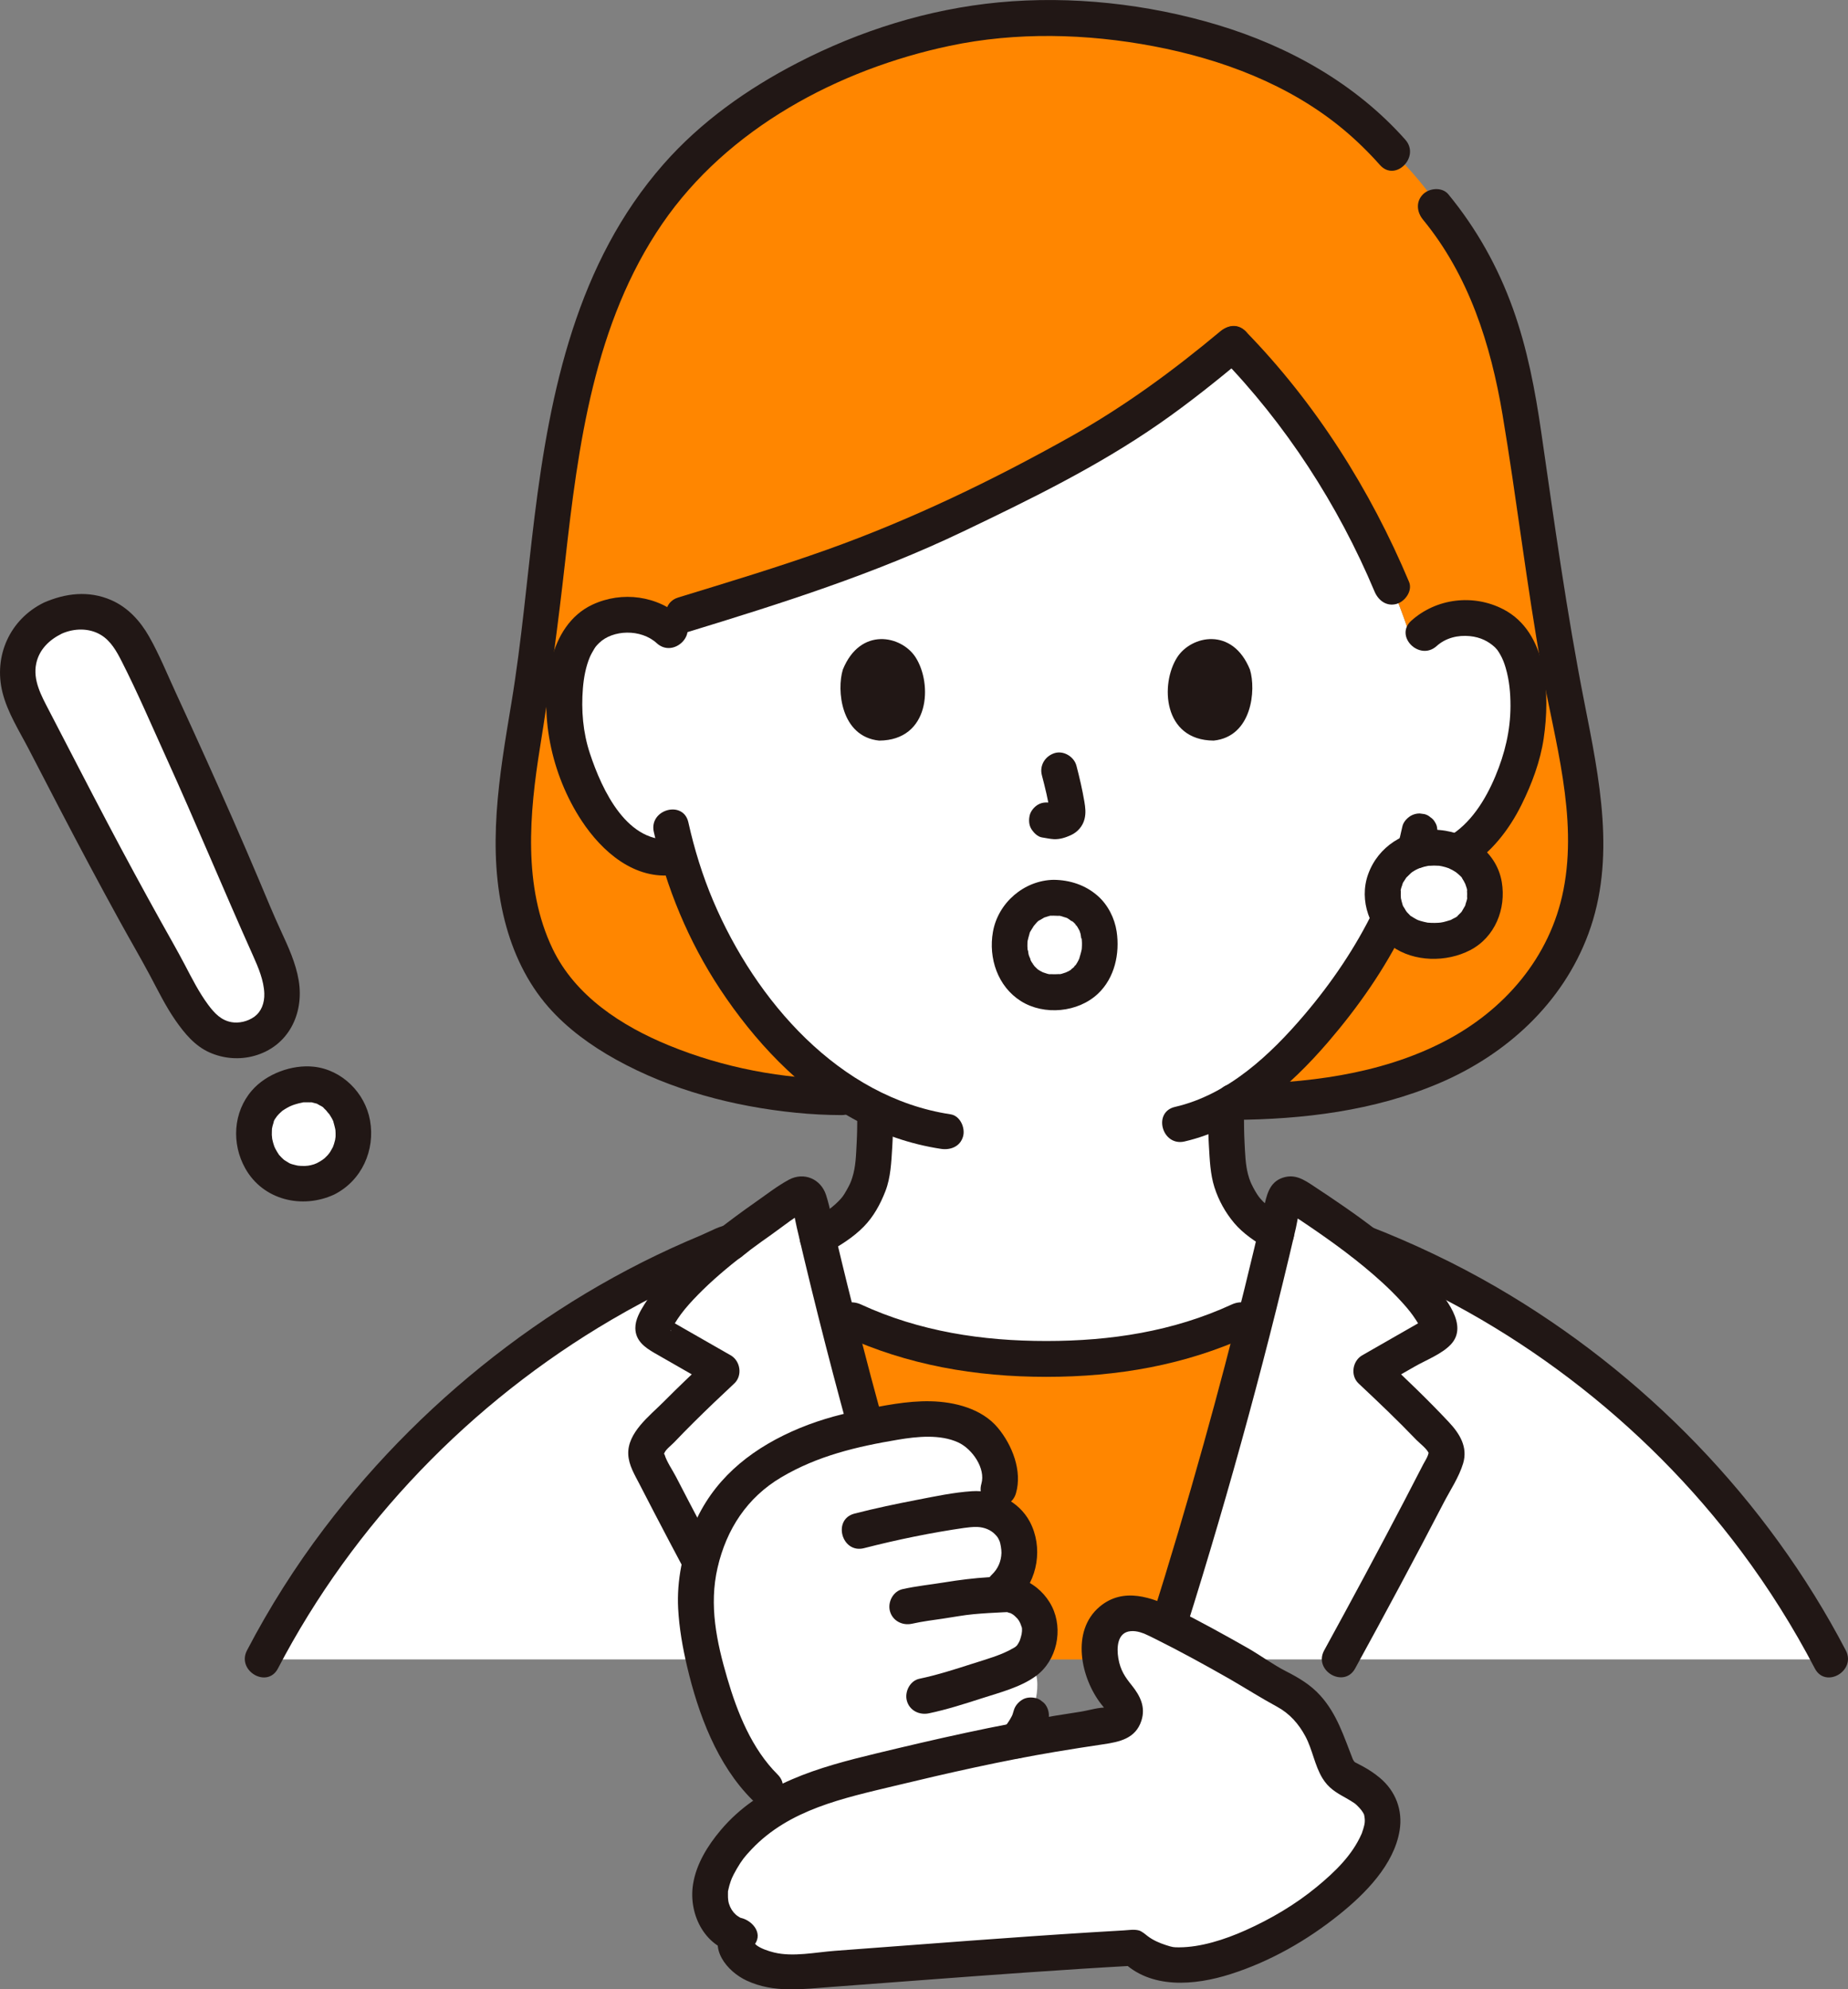
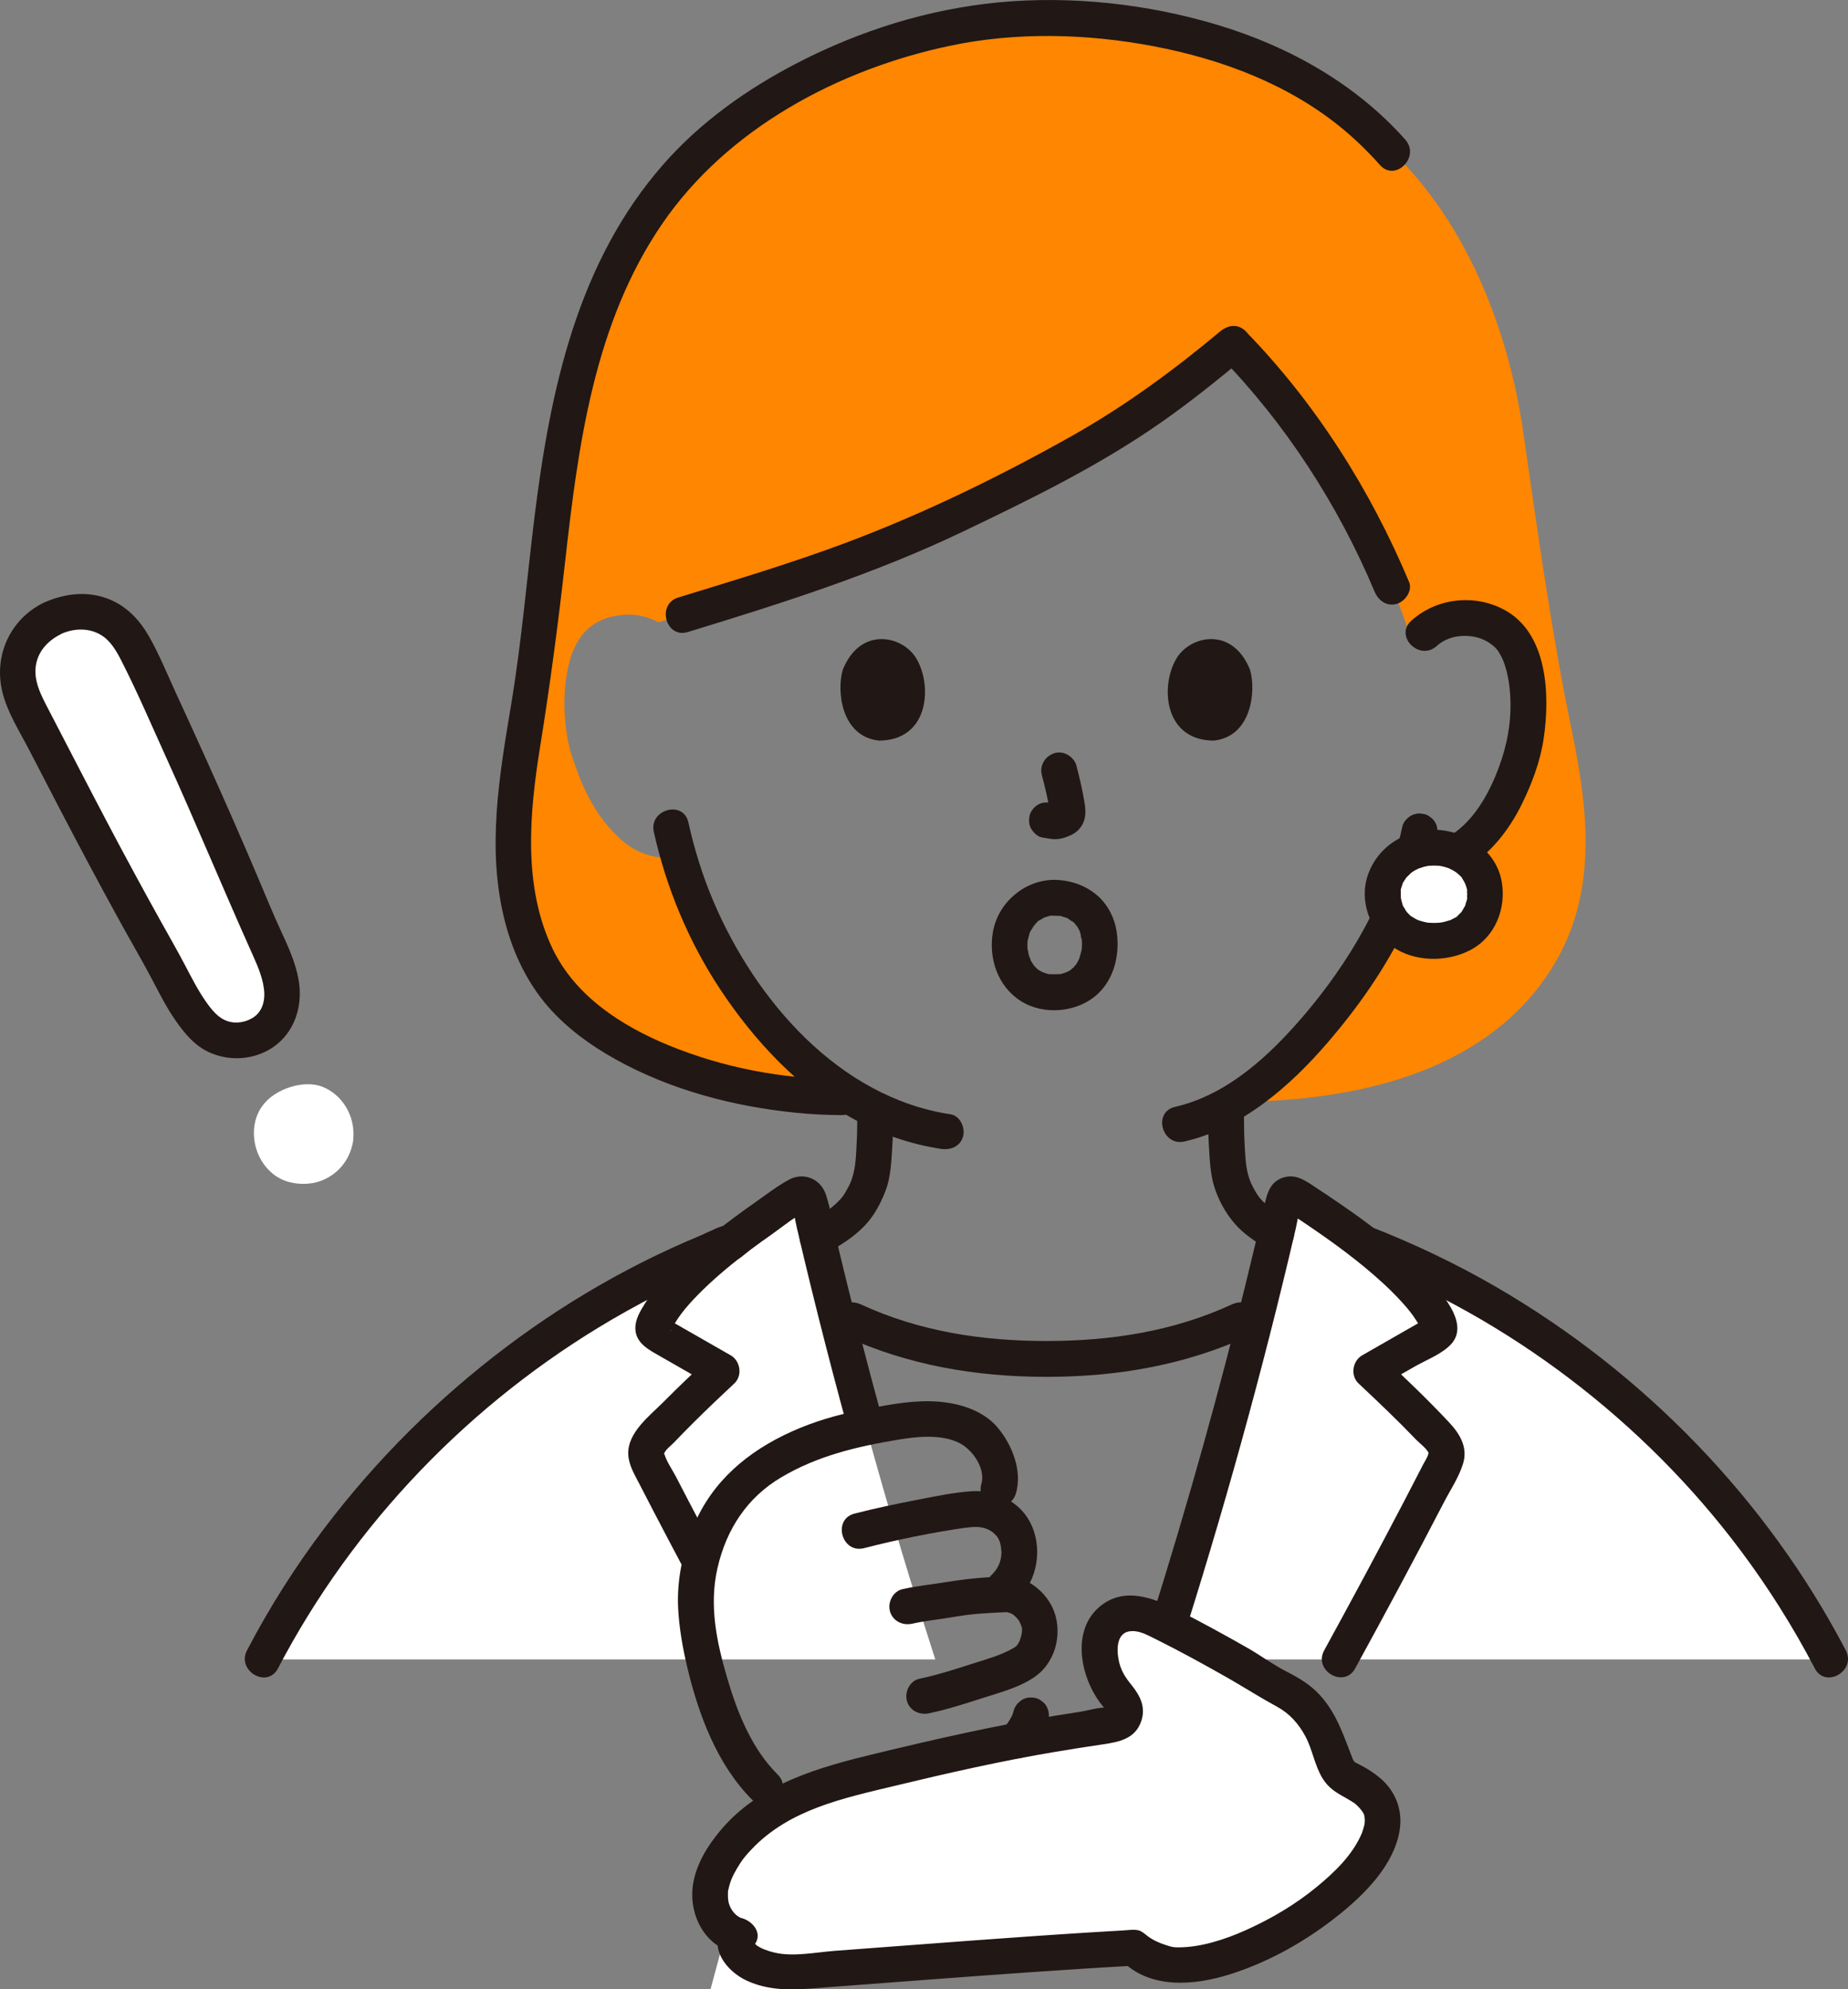
<svg xmlns="http://www.w3.org/2000/svg" id="b" width="247.524" height="266.385" viewBox="0 0 247.524 266.385">
  <rect x="0" y="0" width="247.524" height="266.385" fill="#808080" stroke="none" />
  <defs>
    <style>.g{fill:#fcdc4a;}.g,.h,.i{stroke-width:0px;}.h{fill:#fff;}.i{fill:#211715;}</style>
  </defs>
  <g id="c">
    <g id="d">
-       <path class="h" d="m153.863,54.802c-6.747,4.664-14.232,8.675-27.901,15.167-12.766,6.064-26.801,9.944-37.771,13.363-1.354-.763-2.876-1.063-4.235-1.02-4.094.128-5.845,2.336-6.6,3.633-2.253,3.872-2.186,11.023-.701,15.453,1.051,3.137,2.775,7.937,6.963,11.391,1.856,1.531,4.659,2.506,7.258,1.847,1.878,6.472,5.293,14.286,11.316,21.552,4.662,5.625,9.566,9.817,15.034,12.449-.022,2.069.027,3.036-.181,5.888-.101,1.381-.208,2.874-.72,4.222-.686,1.772-1.61,3.307-3.095,4.505-1.217.98-2.447,1.763-3.729,2.44.782,3.317,1.592,6.643,2.43,9.973,8.624,4.515,18.413,6.563,28.225,6.299,9.814.264,19.604-1.785,28.233-6.301.879-3.517,1.732-7.029,2.552-10.529-.927-.544-1.832-1.159-2.729-1.882-1.485-1.198-2.408-2.733-3.095-4.505-.512-1.348-.619-2.84-.72-4.222-.224-3.073-.15-3.958-.191-6.398,11.705-6.486,20.943-22.281,22.642-26.837.588-1.213,1.552-3.711,2.335-6.262.41.071.644.111.644.111,2.434.421,4.985-.502,6.722-1.912,4.214-3.421,5.975-8.207,7.051-11.336,1.519-4.419,1.642-11.569-.581-15.458-.745-1.303-2.478-3.524-6.571-3.684-2.493-.098-5.547.954-7.1,3.925-4.32-14.306-13.749-29.95-24.203-40.61-4.132,3.448-7.596,6.19-11.281,8.737Z" />
      <path class="h" d="m35.156,222.205c13.15-25.29,36-45.55,62.66-55.8,3.12-2.43,6.39-4.63,9.04-6.36.58-.36,1.32-.06,1.47.6.16.72.33,1.45.5,2.17,4.59,19.84,10.22,40.1,16.45,59.39H35.156Z" />
      <path class="h" d="m245.156,222.202c-13.15-25.27-35.99-45.54-62.629-55.784-3.136-2.436-6.423-4.649-9.081-6.372-.555-.366-1.319-.063-1.465.596-4.667,20.531-10.485,41.565-16.942,61.562l90.118-.003Z" />
-       <path class="h" d="m102.462,239.316c-5.764-5.624-8.802-17.403-9.217-23.702-.317-4.825,1.224-9.559,2.983-12.725,2.182-3.929,5.542-6.202,7.602-7.372,5.763-3.275,9.503-3.934,15.815-5.05,1.348-.238,3.789-.482,5.156-.427,2.536.102,4.769.644,6.614,2.274,1.427,1.26,3.093,4.85,2.347,7.005l-1.059,3.059c1.84.59,3.159,1.976,3.634,3.844.608,2.392-.227,4.924-1.78,6.318l-1.116,1.001c.427-.023.824-.043,1.182-.064,1.998-.118,4.007,1.663,4.565,3.851.372,1.458-.317,3.855-1.442,4.853-.073.065-.15.128-.229.189,2.827,1.938.581,7.32.581,7.32-.339,1.223-.874,2.088-1.696,3.055-.332.39-.771.864-1.221,1.253-.413.358-.98.78-1.473,1.016-3.28,1.57-5.806,2.286-10.657,4.039" />
+       <path class="h" d="m102.462,239.316l-1.059,3.059c1.84.59,3.159,1.976,3.634,3.844.608,2.392-.227,4.924-1.78,6.318l-1.116,1.001c.427-.023.824-.043,1.182-.064,1.998-.118,4.007,1.663,4.565,3.851.372,1.458-.317,3.855-1.442,4.853-.073.065-.15.128-.229.189,2.827,1.938.581,7.32.581,7.32-.339,1.223-.874,2.088-1.696,3.055-.332.39-.771.864-1.221,1.253-.413.358-.98.78-1.473,1.016-3.28,1.57-5.806,2.286-10.657,4.039" />
      <path class="h" d="m165.991,222.797c-3.753-2.139-10.626-5.861-12.293-6.435-1.667-.574-3.693-.496-4.983.707-1.012.944-1.39,2.402-1.407,3.786-.025,2.034.647,4.077,1.909,5.674l1.059,1.323c.936,1.169.244,2.915-1.238,3.127-15.075,2.161-21.307,3.792-35.526,7.211-13.249,3.186-18.391,11.253-18.433,15.557-.032,3.322,2.416,5.314,3.918,5.427-2.001,2.378,2.944,5.166,7.106,4.868,15.159-1.086,31.081-2.421,45.812-3.231.959,1.075,3.89,2.253,5.328,2.329,9.116.483,25.705-9.632,27.782-18.013,1.224-4.938-4.195-6.596-4.997-7.248-1.054-.858-1.422-2.276-1.845-3.567-.977-2.984-2.672-6.25-6.286-8.035-2.323-1.049-3.691-2.218-5.906-3.48Z" />
      <path class="h" d="m192.066,113.507c-4.048,0-6.846,2.847-6.846,6.179,0,3.728,2.858,6.295,6.846,6.295,4.142,0,6.846-2.591,6.846-6.295,0-3.354-2.813-6.179-6.846-6.179Z" />
      <path class="h" d="m43.563,157.876c2.128-1.036,3.406-2.947,3.743-5.148.377-3.546-1.705-6.261-4.12-7.205-1.565-.611-3.669-.347-5.4.469-.849.4-3.249,1.647-3.707,4.714-.486,3.257,1.432,6.735,4.658,7.576,1.512.395,3.281.346,4.826-.406Z" />
      <path class="h" d="m7.067,82.775c1.834-.857,3.944-1.131,5.827-.608,3.708,1.03,5.041,4.193,6.52,7.367,1.862,3.997,3.704,8.002,5.521,12.02,3.23,7.14,6.394,14.313,9.376,21.561,1.405,3.415,4.365,8.191,3.246,12.002-1.272,4.331-7.083,5.559-10.18,2.494-2.544-2.518-4.192-6.442-5.944-9.526-1.962-3.453-3.875-6.935-5.767-10.427-4.066-7.504-7.945-15.116-11.886-22.676-.752-1.443-1.309-3.013-1.413-4.647-.21-3.302,1.755-6.182,4.702-7.559Z" />
      <g id="e">
        <path class="g" d="m210.474,97.553c-2.739-13.225-4.545-26.617-6.493-39.975-1.952-13.381-7.519-27.684-17.441-37.191-3.964-3.798-5.338-5.731-9.19-7.985,0,0-2.23-1.305-4.46-2.611-2.215-.898-4.43-1.796-4.43-1.796-8.235-3.338-16.812-5.554-28.995-5.554-19.975,0-37.754,10.29-45.643,17.844-21.231,20.326-18.576,50.225-23.401,76.739-1.916,11.057-3.157,22.601,2.116,32.394,6.038,11.214,24.836,17.495,40.177,17.495l1.429.018c-4.252-2.607-8.182-6.198-11.949-10.743-6.023-7.266-9.438-15.081-11.316-21.552-2.598.659-5.402-.317-7.258-1.847-4.187-3.453-5.911-8.253-6.963-11.391-1.485-4.43-1.551-11.581.701-15.453.755-1.297,2.505-3.505,6.599-3.633,1.359-.043,2.881.257,4.235,1.02,10.97-3.419,25.005-7.299,37.771-13.363,13.669-6.493,21.154-10.503,27.901-15.167,3.685-2.547,7.15-5.289,11.281-8.737,10.455,10.66,19.884,26.304,24.203,40.61,1.553-2.971,4.607-4.023,7.1-3.925,4.093.16,5.826,2.381,6.571,3.684,2.223,3.889,2.1,11.04.581,15.458-1.076,3.129-2.837,7.916-7.051,11.336-.417.338-.883.646-1.38.917,2.298,1.017,3.744,3.14,3.744,5.541,0,3.704-2.704,6.295-6.846,6.295-2.657,0-4.807-1.144-5.95-3.007-2.749,5.749-10.84,18.476-20.919,24.577,15.083-.062,31.79-3.305,41.14-15.7,7.902-10.476,6.619-22.309,4.137-34.297Z" style="fill: rgb(255, 134, 0);" />
-         <path class="g" d="m119.646,190.467c1.348-.238,3.789-.482,5.156-.427,2.536.102,4.769.644,6.614,2.274,1.427,1.26,3.093,4.85,2.348,7.005,0,0-.435,1.256-1.059,3.059,1.84.59,3.159,1.976,3.634,3.844.608,2.392-.227,4.924-1.78,6.318,0,0-.411.369-1.116,1.001.427-.023.824-.043,1.182-.064,1.998-.118,4.007,1.663,4.565,3.851.372,1.458-.317,3.855-1.442,4.853-.01.009-.022.018-.032.027h9.683c-.062-.448-.097-.901-.091-1.353.017-1.384.395-2.842,1.407-3.786,1.289-1.203,3.316-1.281,4.983-.707.512.177,1.519.652,2.774,1.286,4.336-13.738,8.374-27.881,11.919-41.984-8.629,4.516-18.42,6.566-28.235,6.302-9.813.264-19.602-1.785-28.229-6.299,1.298,5.156,2.679,10.313,4.095,15.462,1.126-.219,2.318-.431,3.624-.662Z" style="fill: rgb(255, 134, 0);" />
      </g>
    </g>
    <g id="f">
      <path class="i" d="m163.447,44.368c-6.321,5.27-12.789,10.029-20.061,14.108-10.4,5.833-21.286,11.081-32.517,15.094-6.601,2.359-13.314,4.383-20.016,6.433-2.945.901-1.689,5.536,1.276,4.629,12.531-3.833,24.96-7.766,36.808-13.431,9.022-4.313,18.082-8.734,26.316-14.451,4.017-2.789,7.834-5.858,11.588-8.988.996-.831.858-2.536,0-3.394-.986-.986-2.395-.833-3.394,0h0Z" />
      <path class="i" d="m163.447,47.762c8.75,8.968,15.807,19.886,20.655,31.431.502,1.194,1.587,2.051,2.952,1.676,1.126-.309,2.181-1.75,1.676-2.952-5.183-12.339-12.524-23.95-21.89-33.549-2.161-2.215-5.554,1.181-3.394,3.394h0Z" />
      <path class="i" d="m158.654,152.849c7.747-1.785,14.18-7.432,19.236-13.316,3.995-4.65,7.628-9.813,10.298-15.347.563-1.167.32-2.593-.861-3.284-1.051-.615-2.718-.311-3.284.861-2.439,5.055-5.677,9.822-9.306,14.092-4.58,5.391-10.268,10.731-17.36,12.365-3.009.693-1.735,5.322,1.276,4.629h0Z" />
      <path class="i" d="m187.832,110.687c-.183.878-.402,1.748-.65,2.61-.1.319-.114.638-.043.957.014.319.109.617.285.892.151.28.357.504.618.673.232.212.504.355.816.43l.638.086c.433-.001.837-.111,1.211-.328.53-.341.926-.819,1.103-1.434.248-.862.467-1.732.65-2.61.1-.319.114-.638.043-.957-.014-.319-.109-.617-.285-.892-.151-.28-.357-.504-.618-.673-.232-.212-.504-.355-.816-.43l-.638-.086c-.433.001-.837.111-1.211.328-.507.327-.976.824-1.103,1.434h0Z" />
      <path class="i" d="m87.572,111.391c1.658,7.461,4.664,14.693,8.884,21.07,4.543,6.863,10.524,13.294,17.776,17.326,3.666,2.038,7.667,3.425,11.814,4.053,1.28.194,2.58-.322,2.952-1.676.312-1.134-.387-2.757-1.676-2.952-14.952-2.263-26.139-15.262-31.789-28.572-1.439-3.39-2.534-6.931-3.333-10.524-.67-3.014-5.299-1.739-4.629,1.276h0Z" />
-       <path class="i" d="m91.356,82.728c-3.254-2.977-8.032-3.622-12.02-1.755-2.961,1.386-4.688,4.256-5.462,7.336-1.812,7.208-.027,15.427,4.032,21.592,2.734,4.152,7.095,7.969,12.419,7.253,1.284-.173,2.4-.98,2.4-2.4,0-1.163-1.106-2.574-2.4-2.4-6.277.843-9.688-6.552-11.314-11.471-.929-2.809-1.176-5.789-.935-8.731.115-1.401.38-2.864.929-4.165.166-.393.39-.752.602-1.121.081-.141.327-.462.083-.153.163-.207.343-.403.53-.588,1.84-1.821,5.618-1.946,7.742-.002,2.275,2.082,5.679-1.303,3.394-3.394h0Z" />
      <path class="i" d="m192.423,86.512c1.221-1.097,2.841-1.492,4.452-1.332,1.424.141,2.512.701,3.375,1.512.105.11.207.223.305.339-.151-.206-.149-.203.006.01.136.196.264.398.382.605.325.566.545,1.15.729,1.777.489,1.667.648,3.377.645,5.109-.006,3.286-.759,6.387-2.025,9.407-1.312,3.132-3.323,6.413-6.348,8.133-2.685,1.527-.269,5.675,2.423,4.145,3.289-1.87,5.782-5.132,7.438-8.48,1.371-2.773,2.503-5.779,2.957-8.847.858-5.804.58-14.219-5.425-17.314-4.01-2.068-8.962-1.465-12.308,1.542-2.302,2.069,1.101,5.455,3.394,3.394h0Z" />
      <path class="i" d="m139.551,103.808c.432,1.649.847,3.323,1.095,5.011l-.086-.638c.029.231.042.459.019.692l.086-.638c-.016.108-.04.208-.076.311l.242-.573c-.032.073-.066.134-.11.2l.375-.486c-.052.063-.1.111-.164.161l.486-.375c-.127.081-.26.147-.397.21l.573-.242c-.218.091-.435.158-.669.195l.638-.086c-.211.025-.417.023-.628-.001l.638.086c-.237-.033-.469-.091-.706-.122-.67-.09-1.239-.115-1.849.242-.498.291-.973.862-1.103,1.434-.14.614-.11,1.304.242,1.849.312.484.835,1.022,1.434,1.103.524.071,1.032.204,1.565.228.809.035,1.564-.211,2.287-.541.89-.407,1.584-1.197,1.82-2.156.2-.811.113-1.53-.024-2.342-.273-1.614-.646-3.214-1.061-4.798-.318-1.214-1.729-2.072-2.952-1.676-1.25.404-2.018,1.651-1.676,2.952h0Z" />
      <path class="i" d="m112.892,89.662c-.837,2.719-.291,8.975,4.86,9.508,6.809-.041,7.172-7.604,4.879-11.16-1.877-2.912-7.395-4.122-9.74,1.653Z" />
-       <path class="i" d="m44.774,159.948c3.678-1.856,5.499-5.928,4.788-9.917-.661-3.712-3.772-6.791-7.535-7.195-2.909-.313-6.344.94-8.29,3.188-2.517,2.907-2.747,7.111-.883,10.433,2.385,4.251,7.63,5.48,11.92,3.492,1.143-.53,1.517-2.266.861-3.284-.759-1.177-2.062-1.427-3.284-.861.423-.196-.255.09-.289.1-.146.046-.294.086-.442.122.026-.006-.701.124-.352.077s-.38.019-.355.018c-.371.014-.743,0-1.111-.042.457.052.082.009-.009-.015-.228-.06-.458-.103-.684-.173-.145-.045-.287-.098-.429-.152.5.191.184.08.082.017-.254-.156-.508-.304-.759-.466.448.29.119.09.002-.014-.11-.098-.218-.2-.321-.305-.082-.084-.158-.177-.241-.26-.332-.332.23.357-.115-.146-.169-.246-.32-.502-.456-.767-.066-.13-.223-.517-.02.003-.044-.112-.088-.223-.127-.336-.099-.284-.181-.574-.244-.868-.007-.031-.119-.617-.05-.216.065.377-.02-.328-.023-.403-.01-.274.019-.545.019-.818-.001-.372-.134.618,0-.017.027-.13.051-.259.083-.388.046-.184.107-.361.162-.543.138-.456-.039.037-.041.076.014-.258.359-.65.496-.867.245-.389-.068.128-.093.113,0,0,.275-.312.297-.335.146-.153.305-.289.459-.434.387-.363-.423.265.07-.053.185-.119.366-.241.557-.349.128-.073.259-.142.391-.208.108-.054.656-.265.229-.109.315-.114.632-.218.957-.3.18-.045.36-.082.542-.118.662-.134-.437-.003.229-.024.357-.011.702.001,1.058.009-.455-.01-.165-.033-.032.003.191.051.383.106.574.154.406.104-.089-.054-.096-.051.05-.024.382.191.433.219.209.116.547.256.692.448-.331-.439-.108-.076.034.054.084.077.166.156.246.238.12.122.622.822.299.313.161.253.332.494.474.759.058.107.11.217.164.326.236.475-.091-.363.038.114.101.373.204.738.285,1.116-.112-.522-.014-.095-.003.056.017.241.023.482.018.723-.003.142-.015.284-.022.426.026-.543-.009-.001-.042.137-.085.366-.199.722-.338,1.071.194-.487.069-.163.012-.066-.11.186-.204.381-.319.564-.083.131-.171.257-.26.384.326-.46-.007-.009-.099.09-.128.138-.262.271-.401.398-.098.09-.557.404-.109.106-.332.221-.662.427-1.019.607-1.123.567-1.533,2.241-.861,3.284.74,1.148,2.082,1.467,3.284.861Z" />
      <path class="i" d="m8.279,84.847c1.661-.731,3.637-.779,5.218.162,1.337.796,2.116,2.196,2.802,3.543,2.141,4.207,4.007,8.577,5.958,12.874,3.998,8.805,7.687,17.743,11.644,26.563.701,1.562,1.438,3.301,1.499,5.033.047,1.323-.43,2.458-1.298,3.097-.944.695-2.158.921-3.094.752-1.369-.247-2.249-1.14-3.144-2.352-1.215-1.644-2.146-3.492-3.093-5.297-1.042-1.983-2.161-3.923-3.25-5.88-2.393-4.298-4.734-8.626-7.03-12.977-2.68-5.081-5.306-10.19-7.956-15.286-.989-1.902-2.159-4.009-1.683-6.234.403-1.886,1.752-3.172,3.429-3.998,1.163-.572,1.482-2.222.861-3.284-.694-1.186-2.117-1.435-3.284-.861-4.541,2.235-6.743,7.14-5.524,12.024.672,2.693,2.263,5.17,3.53,7.614,1.36,2.623,2.717,5.247,4.082,7.866,2.667,5.117,5.377,10.21,8.161,15.264,1.314,2.387,2.694,4.74,3.977,7.143,1.084,2.031,2.095,4.114,3.412,6.01,1.212,1.744,2.603,3.437,4.586,4.312,1.876.828,3.996.998,5.98.446,4.551-1.265,6.689-5.611,5.947-10.09-.384-2.317-1.387-4.492-2.366-6.609-1.045-2.259-1.985-4.557-2.953-6.85-2.287-5.415-4.659-10.794-7.075-16.152-1.342-2.977-2.698-5.949-4.066-8.914-1.159-2.512-2.214-5.129-3.584-7.537-1.197-2.104-2.85-3.914-5.1-4.886-2.984-1.289-6.095-.922-9.006.358-1.187.522-1.462,2.256-.861,3.284.716,1.224,2.092,1.385,3.284.861Z" />
      <path class="i" d="m167.42,89.662c.837,2.719.292,8.975-4.86,9.507-6.809-.041-7.172-7.604-4.88-11.16,1.877-2.911,7.395-4.122,9.74,1.653Z" />
      <path class="i" d="m110.707,167.767c1.766-.937,3.567-2.07,4.974-3.502,1.332-1.356,2.227-3.006,2.911-4.762.718-1.842.79-3.908.915-5.861.088-1.382.11-2.763.119-4.148.008-1.297-1.109-2.4-2.4-2.4-1.308,0-2.392,1.098-2.4,2.4-.007,1.168-.018,2.335-.081,3.502-.091,1.692-.109,3.18-.593,4.703-.206.648-.353.957-.759,1.672-.438.771-.588.973-1.106,1.499-1.134,1.152-2.584,1.999-4.003,2.752-1.145.607-1.496,2.198-.861,3.284.678,1.159,2.135,1.471,3.284.861h0Z" />
      <path class="i" d="m161.816,149.495c.008,1.31.026,2.616.105,3.924.112,1.853.177,3.804.749,5.583.562,1.747,1.458,3.364,2.638,4.765,1.192,1.417,2.843,2.508,4.427,3.44,1.117.657,2.631.255,3.284-.861.659-1.126.259-2.624-.861-3.284-1.306-.769-2.397-1.468-3.378-2.6-.081-.094-.326-.428-.139-.165-.091-.128-.181-.258-.267-.391-.194-.3-.372-.61-.537-.927-.074-.143-.145-.287-.214-.432-.048-.102-.221-.505-.101-.211-.15-.369-.274-.745-.372-1.13-.34-1.337-.373-2.69-.456-4.273-.06-1.146-.07-2.292-.077-3.44-.008-1.255-1.098-2.458-2.4-2.4-1.294.058-2.408,1.055-2.4,2.4h0Z" />
      <path class="i" d="m192.066,111.107c-3.915.048-7.464,2.206-8.815,5.956-1.271,3.529.22,7.53,3.196,9.658,2.958,2.116,7.301,2.156,10.47.509,3.331-1.731,4.837-5.522,4.234-9.121-.725-4.328-4.935-6.953-9.086-7.003-1.256-.015-2.458,1.115-2.4,2.4.059,1.313,1.054,2.384,2.4,2.4.206.002.41.016.616.022.454.014.054-.005-.043-.02.318.047.632.114.942.201.18.051.355.114.533.172.414.137.008.004-.066-.033.32.16.633.32.931.519.039.026.449.379.177.121-.28-.266.126.124.15.146.15.14.509.42.579.618-.152-.434-.139-.204-.028-.013.07.12.15.234.219.355.065.115.114.265.192.37.076.163.051.099-.075-.191.041.104.079.208.113.314.042.129.277.732.204.814-.003.003-.044-.626-.02-.132.009.172.022.343.022.516,0,.12-.003.241-.009.361-.01.196.087.649.017.061.032.269-.126.652-.203.907-.02.065-.077.367-.132.391.129-.055.225-.433.016-.052-.129.235-.262.463-.402.692-.243.398.059.024.04-.04.006.02-.18.205-.211.239-.109.117-.224.229-.342.337-.059.054-.12.107-.183.158-.137.113-.081.07.166-.127-.049.148-.55.356-.7.437-.134.072-.308.189-.456.222.057-.013.514-.178.091-.051-.287.086-.568.18-.86.246-.182.041-.365.072-.548.102.421-.069.123-.02-.129-.004-.331.021-.664.025-.995.01-.129-.006-.258-.02-.387-.025-.632-.026.497.112-.111-.014-.298-.062-.593-.124-.885-.214-.113-.035-.224-.078-.337-.112-.249-.096-.22-.081.088.046-.105-.047-.208-.096-.31-.148-.252-.129-.484-.284-.724-.432-.233-.144-.146.022.088.076-.106-.025-.291-.252-.369-.328-.078-.076-.155-.154-.229-.234-.028-.03-.397-.425-.128-.132.26.284-.069-.108-.099-.155-.09-.138-.174-.279-.251-.424l-.076-.147c-.111-.237-.098-.198.038.118-.048-.053-.089-.237-.116-.316-.092-.273-.148-.552-.215-.831-.138-.569.006.529-.007-.067-.003-.121-.016-.243-.019-.365-.004-.176-.003-.352.008-.528.005-.085.011-.17.021-.254.019-.186.01-.113-.028.219-.087-.102.224-.861.257-.969.14-.45-.054.103-.053.111-.023-.124.247-.481.312-.588.058-.095.123-.186.181-.281.235-.393-.329.319.089-.11.219-.225.44-.44.67-.654-.439.409-.05.038.069-.042.146-.098.297-.191.451-.277.123-.069.286-.121.398-.206.16-.074.107-.055-.157.059.115-.046.23-.088.347-.128.363-.123.733-.204,1.108-.282.137-.029.424-.004-.049.005.273-.005.545-.037.819-.04,1.255-.015,2.459-1.093,2.4-2.4-.058-1.287-1.055-2.416-2.4-2.4Z" />
-       <path class="i" d="m190.599,29.412c6.151,7.482,9.071,16.697,10.653,26.117,1.901,11.322,3.218,22.731,5.248,34.036,1.73,9.638,4.851,19.749,2.911,29.599-1.783,9.055-7.938,16.154-16.022,20.32-8.615,4.44-18.634,5.617-28.202,5.671-3.088.018-3.094,4.818,0,4.8,9.34-.053,18.862-1.211,27.518-4.882,9.024-3.827,16.576-10.694,20.036-20.007,3.749-10.09,1.477-20.835-.53-31.02-2.359-11.974-4.022-24.069-5.77-36.143-.814-5.624-1.872-11.225-3.799-16.586-2.01-5.592-4.874-10.708-8.648-15.299-.824-1.002-2.54-.854-3.394,0-.991.991-.826,2.39,0,3.394h0Z" />
      <path class="i" d="m112.712,144.514c-7.872-.024-15.814-1.539-23.106-4.524-6.352-2.601-12.552-6.618-15.585-12.934-4.003-8.336-3.109-18.174-1.685-27.016,1.325-8.228,2.418-16.444,3.346-24.727,1.753-15.66,3.894-32.033,13.017-45.348,8.735-12.75,23.573-20.672,38.497-23.826,8.941-1.89,18.357-1.647,27.313.05,9.092,1.723,18.14,5.109,25.334,11.068,1.788,1.481,3.449,3.103,4.991,4.839,2.055,2.315,5.439-1.09,3.394-3.394-6.657-7.5-15.606-12.499-25.143-15.366-9.344-2.81-19.599-3.943-29.323-3.017-9.414.896-18.551,3.765-26.942,8.098-6.697,3.458-12.956,7.885-17.948,13.567-11.562,13.158-15.186,30.301-17.275,47.2-1.031,8.346-1.733,16.738-3.114,25.038-1.598,9.603-3.333,19.495-.864,29.119,1.083,4.223,2.964,8.233,5.849,11.521,2.514,2.865,5.706,5.169,9.026,7.011,7.384,4.097,15.788,6.299,24.154,7.133,2.016.201,4.039.303,6.065.31,3.089.01,3.093-4.79,0-4.8h0Z" />
      <path class="i" d="m112.899,178.818c8.664,3.989,17.768,5.548,27.257,5.548s18.593-1.558,27.257-5.548c1.177-.542,1.47-2.243.861-3.284-.707-1.209-2.102-1.405-3.284-.861-7.872,3.624-16.236,4.893-24.835,4.893s-16.963-1.268-24.835-4.893c-1.177-.542-2.585-.334-3.284.861-.605,1.035-.322,2.739.861,3.284h0Z" />
      <path class="i" d="m95.898,207.943c-1.209-2.266-2.408-4.537-3.597-6.813-.587-1.124-1.172-2.249-1.754-3.376-.49-.947-1.237-1.987-1.543-3.007-.036-.119-.156.114.008-.236.223-.476.916-.986,1.28-1.368.866-.91,1.746-1.806,2.637-2.692,1.776-1.766,3.594-3.489,5.424-5.2,1.127-1.054.822-3.022-.486-3.769-1.472-.841-2.943-1.683-4.414-2.525-.7-.401-1.4-.802-2.1-1.203-.349-.2-.699-.401-1.048-.601-.179-.103-.917-.723-.727-.369l.328,1.211c.011.283-.188.373.035-.01.146-.252.279-.51.43-.759.255-.421.528-.831.82-1.227.686-.931,1.479-1.788,2.287-2.614,1.872-1.914,3.928-3.637,6.035-5.283l-1.697.703c1.108,0,1.897-.856,2.727-1.475.929-.694,1.87-1.371,2.82-2.036,1.559-1.092,3.256-2.554,5.011-3.303l-1.211.328-.651-.275-.617-1.059c.418,1.066.575,2.292.835,3.408.31,1.334.625,2.667.943,4,.621,2.6,1.258,5.196,1.909,7.788,1.309,5.213,2.678,10.41,4.1,15.593.816,2.975,5.448,1.712,4.629-1.276-2.236-8.15-4.34-16.336-6.289-24.559-.463-1.951-.763-4.025-1.381-5.931-.696-2.148-2.971-3.125-4.986-2.034-1.575.853-3.062,2.023-4.529,3.046-1.699,1.186-3.359,2.42-4.997,3.689l1.697-.703c-1.344,0-2.57,1.368-3.543,2.171-1.063.877-2.103,1.783-3.101,2.733-1.809,1.722-3.54,3.612-4.863,5.742-.592.954-1.228,2.04-1.219,3.191.013,1.676,1.258,2.582,2.573,3.336,2.59,1.485,5.18,2.969,7.772,4.45l-.486-3.769c-2.059,1.925-4.104,3.867-6.091,5.867-1.849,1.862-4.832,4.102-4.718,6.999.058,1.458.845,2.722,1.495,3.985s1.304,2.526,1.96,3.787c1.369,2.631,2.752,5.254,4.148,7.87,1.455,2.726,5.6.304,4.145-2.423h0Z" />
      <path class="i" d="m158.81,218.293c2.996-9.507,5.805-19.072,8.417-28.691,1.299-4.783,2.549-9.579,3.749-14.387.587-2.352,1.161-4.707,1.723-7.065.298-1.252.593-2.505.884-3.758.189-.814.424-2.599.73-3.005l-.861.861c-1.281-.323-1.579-.296-.895.08.221.144.441.288.661.433.461.304.922.609,1.38.917.857.575,1.709,1.159,2.554,1.752,1.881,1.321,3.73,2.687,5.504,4.15,1.732,1.428,3.413,2.932,4.935,4.584.585.634,1.157,1.286,1.658,1.989.283.397.551.804.798,1.225.117.199.229.401.336.607.194.399.202.402.024.01l.328-1.211c.199-.155.172-.152-.08.009-.211.12-.421.24-.632.36-.281.16-.561.32-.842.481-.771.441-1.543.882-2.314,1.324-1.47.842-2.94,1.685-4.411,2.525-1.31.749-1.611,2.714-.486,3.769,2.629,2.465,5.24,4.951,7.735,7.552.435.453,1.484,1.227,1.677,1.839-.057-.18-.053.018-.108.181-.139.413-.446.872-.646,1.261-.834,1.625-1.675,3.247-2.52,4.866-3.508,6.72-7.102,13.395-10.744,20.043-1.485,2.71,2.658,5.135,4.145,2.423,4.026-7.347,7.993-14.727,11.848-22.165.879-1.696,2.071-3.467,2.619-5.303.653-2.191-.472-3.981-1.909-5.516-2.784-2.974-5.732-5.789-8.704-8.574l-.486,3.769c1.541-.881,3.081-1.764,4.622-2.646,1.516-.868,3.65-1.681,4.848-2.973,2.396-2.584-.836-6.302-2.538-8.309-4.377-5.162-10.226-9.155-15.83-12.861-1.314-.869-2.525-1.686-4.17-1.135-1.842.618-2.149,2.384-2.535,4.04-.838,3.598-1.689,7.194-2.575,10.78-1.716,6.942-3.539,13.857-5.461,20.745-2.219,7.954-4.574,15.871-7.056,23.747-.931,2.953,3.702,4.217,4.629,1.276h0Z" />
      <path class="i" d="m37.228,223.416c10.127-19.393,25.826-35.661,44.696-46.703,2.679-1.568,5.419-3.031,8.213-4.383,1.396-.675,2.806-1.323,4.228-1.943.58-.253,1.162-.499,1.748-.739.299-.122.598-.244.898-.364.15-.06,1.527-.48.815-.48,3.089,0,3.094-4.8,0-4.8-1.234,0-2.755.914-3.885,1.386-1.384.579-2.76,1.175-4.122,1.802-2.585,1.188-5.126,2.47-7.617,3.843-4.989,2.747-9.778,5.854-14.328,9.279-9.245,6.96-17.453,15.12-24.442,24.343-3.899,5.146-7.36,10.614-10.348,16.336-1.428,2.735,2.713,5.165,4.145,2.423h0Z" />
      <path class="i" d="m181.878,168.729c20.249,7.823,38.333,21.587,51.325,38.975,3.709,4.964,7.012,10.22,9.881,15.712,1.431,2.739,5.575.315,4.145-2.423-10.548-20.192-27.061-37.177-46.74-48.611-5.546-3.222-11.352-5.971-17.335-8.282-1.209-.467-2.633.515-2.952,1.676-.372,1.356.462,2.483,1.676,2.952h0Z" />
      <path class="i" d="m141.135,122.614c.185.002.37.006.555.019l.18.014c.274.03.236.024-.115-.019.151-.058.664.142.817.188.041.012.453.119.457.156l-.283-.121c.094.042.187.087.279.135.176.091.598.482.768.48-.237.003-.365-.307-.032.004.071.067.141.136.209.206.054.056.222.311.291.328-.225-.057-.28-.397-.03-.014.135.207.244.424.363.64.252.458-.169-.526-.008-.025.046.144.1.285.142.43.053.182.078.785.198.904-.143-.141-.043-.495-.031-.168.006.161.022.32.025.481.005.219,0,.437-.015.655-.006.095-.018.189-.024.283-.026.411.129-.679.004-.056-.09.448-.229.87-.355,1.308-.047.164-.211.335.099-.22-.062.11-.106.234-.164.347-.117.231-.248.455-.393.669-.169.249-.333.22.061-.066-.096.07-.181.211-.264.298-.147.155-.374.29-.496.458.287-.395.288-.213.036-.05-.1.064-.202.125-.306.182-.058.032-.305.116-.325.165.346-.14.398-.163.156-.069-.097.036-.195.069-.295.099-.118.037-.687.251-.796.188l.295-.037c-.119.014-.238.025-.357.033-.155.011-.311.016-.467.018-.161.002-.322,0-.482-.009l-.188-.012c-.278-.028-.247-.021.093.022-.298.038-.713-.171-.999-.246-.535-.14.452.252-.027-.002-.139-.074-.28-.141-.416-.221-.088-.052-.172-.113-.261-.164-.455-.263.383.364.003.009-.182-.17-.366-.335-.532-.521-.336-.377.039-.129.006.025.014-.068-.277-.42-.32-.495-.049-.085-.096-.171-.141-.258-.148-.286-.033-.411-.004.038-.015-.235-.196-.535-.26-.768-.064-.232-.062-.585-.171-.792.21.4.044.399.017.055-.011-.146-.019-.292-.021-.438-.003-.163,0-.327.008-.49.006-.114.016-.229.028-.343-.048.326-.056.397-.025.214.086-.364.174-.716.283-1.074.129-.426-.045.052-.052.098.029-.192.212-.44.308-.608.085-.148.181-.287.27-.432.289-.474-.337.357.034-.054.222-.247.529-.696.844-.826-.041.017-.457.301-.078.074.193-.116.391-.227.583-.345.478-.293-.486.137.052-.032.165-.052.326-.111.494-.155.129-.034.383-.134.515-.109-.344.043-.379.051-.104.025.122-.008.244-.012.366-.012,1.255-.02,2.459-1.089,2.4-2.4-.057-1.283-1.055-2.422-2.4-2.4-3.952.064-7.454,3.064-8.142,6.975-.619,3.519.638,7.309,3.749,9.268s7.666,1.524,10.332-1.002c2.227-2.109,2.933-5.372,2.491-8.313-.267-1.777-1.163-3.567-2.519-4.765-1.653-1.46-3.719-2.138-5.911-2.163-1.256-.014-2.458,1.114-2.4,2.4.059,1.312,1.054,2.385,2.4,2.4Z" />
      <path class="i" d="m137.793,234.782c.259-.245.479-.537.697-.818.319-.411.642-.818.913-1.263.445-.73.781-1.545,1.007-2.369.165-.601.073-1.311-.242-1.849-.151-.28-.357-.504-.618-.673-.232-.212-.504-.355-.816-.43-.614-.14-1.304-.11-1.849.242-.526.339-.934.819-1.103,1.434-.087.316-.191.625-.318.927l.242-.573c-.254.592-.594,1.134-.985,1.645l.375-.486c-.218.281-.438.573-.697.818-.439.416-.703,1.099-.703,1.697-.012.33.056.639.207.925.097.298.262.555.496.772.457.42,1.058.732,1.697.703.647-.029,1.221-.252,1.697-.703h0Z" />
      <path class="i" d="m136.078,199.956c.875-2.992-.504-6.464-2.424-8.765-2.148-2.576-5.784-3.481-8.996-3.555-3.183-.073-6.4.609-9.507,1.222-3.161.624-6.198,1.516-9.138,2.845-5.846,2.643-10.594,6.609-13.118,12.629-1.451,3.461-2.261,7.286-2.063,11.049.138,2.622.603,5.251,1.205,7.803,1.499,6.349,4.016,13.142,8.727,17.829,2.192,2.182,5.588-1.211,3.394-3.394-3.463-3.446-5.397-8.285-6.748-12.897-1.428-4.87-2.466-9.767-1.295-14.815,1.193-5.143,3.954-9.377,8.525-12.085,4.867-2.884,10.115-4.116,15.643-5.041,2.547-.426,5.637-.748,8.06.366,1.899.873,3.7,3.502,3.106,5.533-.869,2.971,3.762,4.24,4.629,1.276h0Z" />
      <path class="i" d="m115.733,207.305c4.477-1.148,9.049-2.086,13.625-2.742-.608.087.371-.042.562-.06.338-.031.672-.05,1.011-.035.904.041,1.737.381,2.297.938.344.343.45.475.673,1.005.08.189.251,1.046.236,1.526-.034,1.128-.463,2.131-1.276,2.906-2.241,2.135,1.157,5.526,3.394,3.394,2.781-2.65,3.475-7.101,1.671-10.486-1.47-2.757-4.675-4.271-7.736-4.072-2.461.16-4.937.691-7.354,1.157-2.807.541-5.61,1.129-8.38,1.84-2.99.767-1.723,5.398,1.276,4.629h0Z" />
      <path class="i" d="m122.152,217.426c1.383-.311,2.794-.485,4.195-.691,1.427-.21,2.729-.464,4.061-.587s2.661-.194,3.992-.258c.152-.007.304-.01.455-.018.031-.002.391.045.14.003-.314-.052.636.254.224.062.148.069.281.155.422.235.039.022.351.263.11.064.097.08.187.168.276.256.035.034.384.408.207.188.425.528.474.824.643,1.288.016.045.057.365.025.085-.037-.319-.011.15-.011.223,0,.115-.007.23-.014.344.025-.408-.019.102-.039.193-.061.281-.142.555-.234.828-.021.063-.195.406-.038.096-.053.104-.106.208-.165.309-.032.053-.295.446-.122.219.151-.198-.058.063-.082.082-.027.023-.271.249-.059.079-.135.109-.296.198-.446.286-1.563.921-3.666,1.495-5.537,2.096-2.306.741-4.638,1.489-7.011,1.986-1.269.266-2.004,1.759-1.676,2.952.362,1.316,1.679,1.943,2.952,1.676,2.408-.504,4.774-1.265,7.113-2.018,2.41-.776,5.187-1.48,7.233-2.988,2.808-2.069,3.666-6.19,2.142-9.275-.781-1.582-2.146-2.886-3.77-3.569-1.523-.641-3.071-.472-4.676-.376-2.009.12-3.985.37-5.97.693-1.87.304-3.764.493-5.614.909-1.265.284-2.008,1.745-1.676,2.952.358,1.302,1.683,1.961,2.952,1.676h0Z" />
      <path class="i" d="m167.202,220.724c-3.173-1.805-6.377-3.568-9.637-5.209-3.243-1.633-7.099-3.046-10.279-.37-3.891,3.275-2.517,9.585.234,13.079.286.363.587.714.866,1.082.363.477-.153-.122-.086-.361.103-.37.709-.22.101-.281-1.12-.112-2.585.377-3.705.547-1.126.172-2.252.349-3.376.533-8.051,1.316-15.984,3.127-23.911,5.038-7.661,1.847-15.599,4.007-20.891,10.3-1.741,2.07-3.264,4.519-3.692,7.234-.656,4.16,1.733,8.715,6.172,9.258l-2.072-3.611c-2.163,2.862.447,6.028,3.091,7.252,3.665,1.696,7.43,1.134,11.325.846,8.666-.641,17.328-1.321,25.996-1.926,4.857-.339,9.716-.654,14.577-.923l-1.697-.703c3.858,3.93,9.843,3.351,14.607,1.834,5.301-1.688,10.242-4.506,14.567-7.982,3.468-2.787,7.325-6.66,8.075-11.248.446-2.731-.539-5.293-2.662-7.062-.707-.589-1.467-1.093-2.274-1.53-.283-.154-.573-.294-.855-.449-.095-.052-.214-.1-.299-.169-.125-.079-.099-.068.078.032-.118-.108-.207-.239-.267-.392-1.198-3.031-2.099-6.008-4.332-8.489-1.295-1.44-2.874-2.38-4.576-3.248-1.765-.9-3.365-2.088-5.076-3.081-2.677-1.554-5.096,2.593-2.423,4.145,2.101,1.219,4.125,2.507,6.261,3.663,1.691.916,2.909,2.296,3.809,3.978.955,1.787,1.229,3.883,2.287,5.611.789,1.29,1.801,1.9,3.054,2.589.403.222,1.117.66,1.28.783.301.229.907.879,1.056,1.162.193.367.154.174.229.6.013.073.071.397.039.756-.027.301-.112.608-.203.909-.044.146-.096.289-.144.434-.13.392.034-.041-.068.191-1.26,2.88-3.553,5.088-6.006,7.113-2.869,2.367-6.158,4.301-9.549,5.817-2.841,1.27-6.018,2.27-8.866,2.282-.768.003-.867-.003-1.778-.295-.863-.276-1.744-.657-2.467-1.211-.131-.1-.739-.638-1.161-.754-.64-.176-1.371-.045-2.022-.008-1.397.08-2.795.163-4.191.249-5.404.335-10.805.717-16.205,1.114-6.105.449-12.209.92-18.314,1.373-2.592.192-5.578.846-8.138.223-.787-.192-1.767-.53-2.341-.962-.143-.107-.255-.265-.397-.368.061.044.03-.147-.008.072-.092.533-.268.728.134.196,1.233-1.631-.509-3.42-2.072-3.611.315.039.164.018.013-.071-.257-.151-.371-.248-.456-.324-.417-.377-.725-.857-.911-1.441-.184-.58-.137-1.095-.139-1.687,0,.012-.11.441.011-.041.06-.24.104-.482.171-.721.055-.197.117-.392.185-.586.04-.113.257-.658.15-.407-.109.255.208-.426.255-.517.127-.248.262-.492.403-.732.688-1.169,1.046-1.623,1.992-2.623,5.059-5.341,12.288-6.836,19.216-8.503,7.132-1.716,14.276-3.336,21.512-4.551,2.123-.356,4.249-.687,6.378-1.002,2.188-.323,4.326-.767,5.1-3.157.597-1.844-.168-3.336-1.293-4.742-.833-1.04-1.523-1.966-1.798-3.633-.233-1.411-.146-3.445,1.631-3.613.459-.043.863.021,1.304.146.219.062.857.314.298.076.592.252,1.17.539,1.746.826,3.394,1.687,6.72,3.524,10.014,5.398,2.689,1.53,5.11-2.616,2.423-4.145Z" />
    </g>
  </g>
</svg>